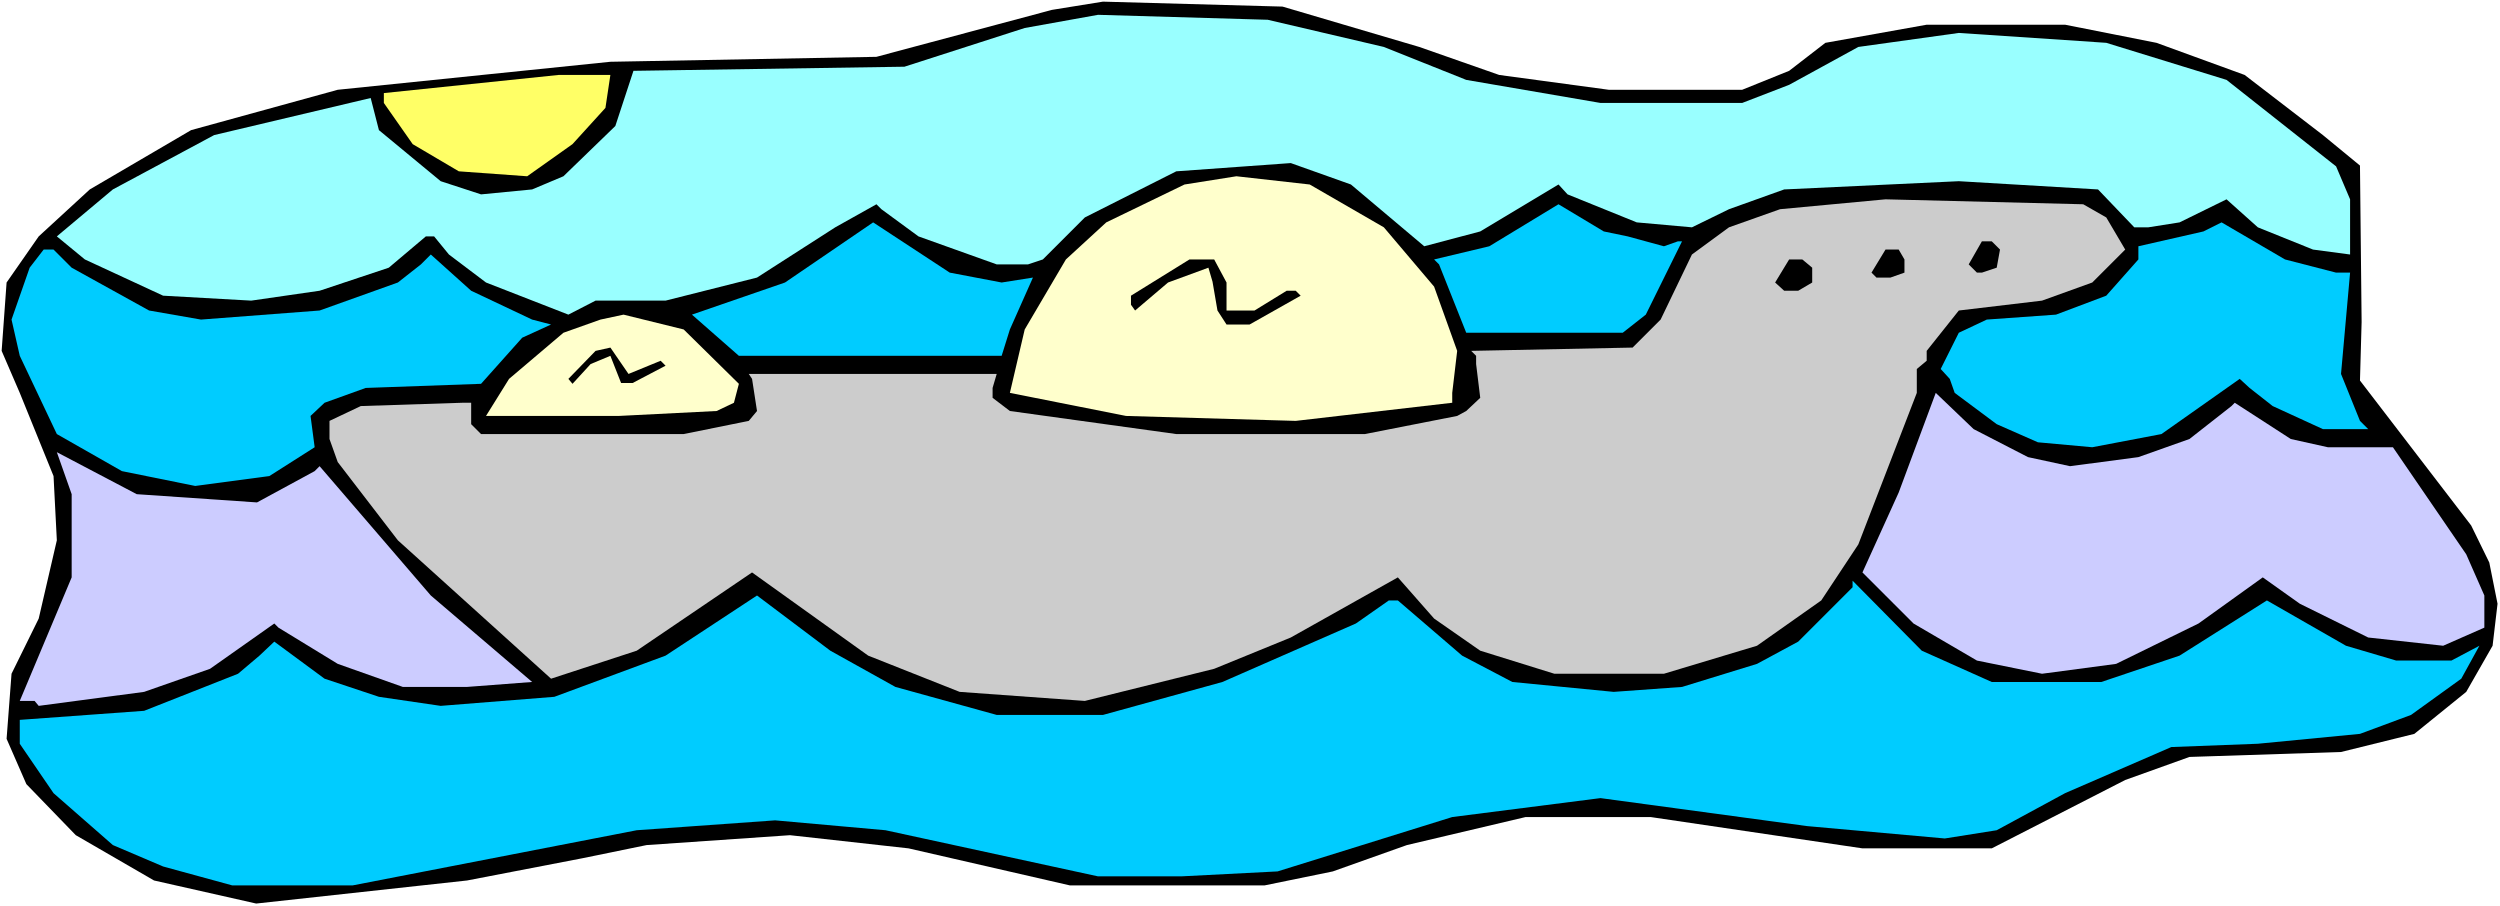
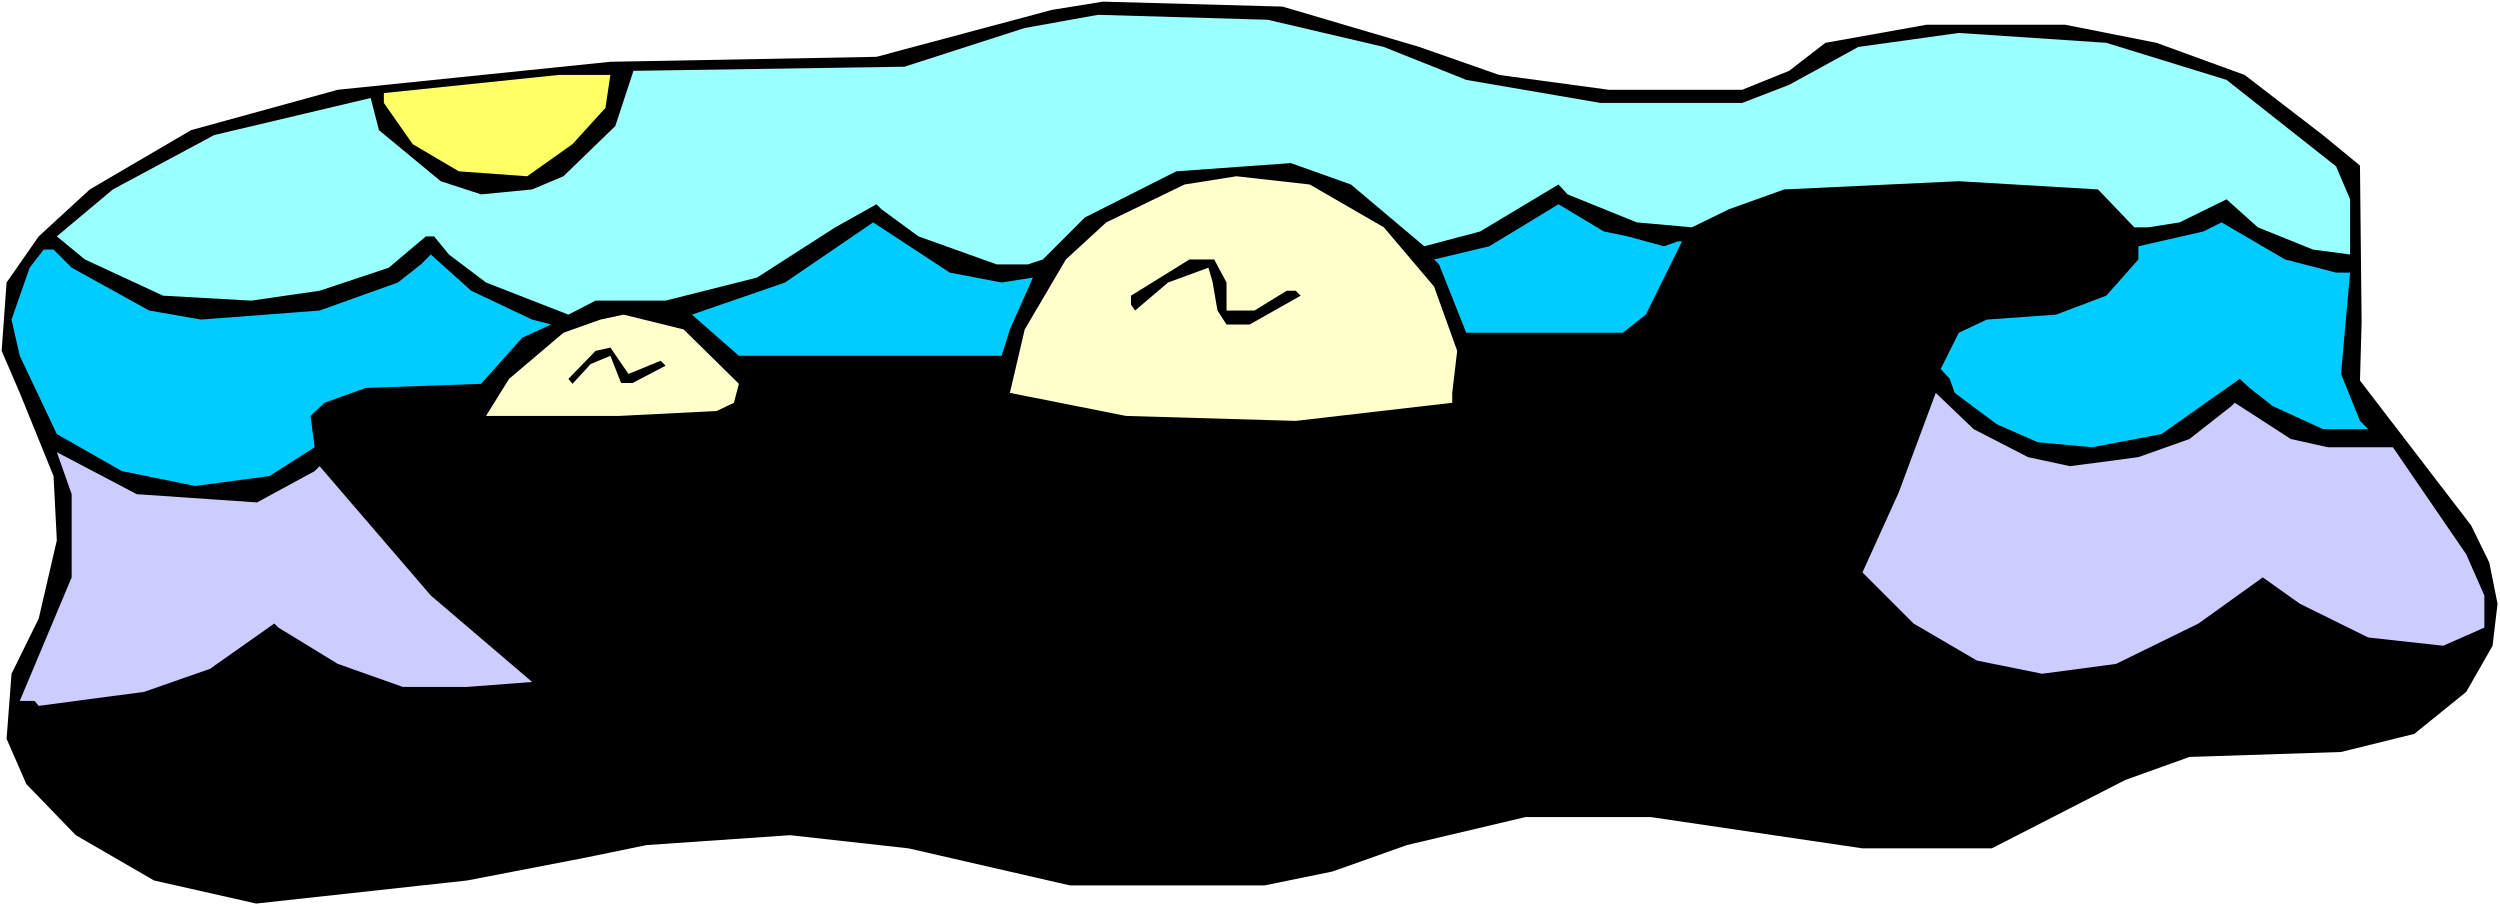
<svg xmlns="http://www.w3.org/2000/svg" xmlns:ns1="http://sodipodi.sourceforge.net/DTD/sodipodi-0.dtd" xmlns:ns2="http://www.inkscape.org/namespaces/inkscape" version="1.0" width="129.766mm" height="47.028mm" id="svg19" ns1:docname="Boat.wmf">
  <rect width="100%" height="100%" fill="#808080" stroke="none" />
  <ns1:namedview id="namedview19" pagecolor="#ffffff" bordercolor="#000000" borderopacity="0.25" ns2:showpageshadow="2" ns2:pageopacity="0.0" ns2:pagecheckerboard="0" ns2:deskcolor="#d1d1d1" ns2:document-units="mm" />
  <defs id="defs1">
    <pattern id="WMFhbasepattern" patternUnits="userSpaceOnUse" width="6" height="6" x="0" y="0" />
  </defs>
  <path style="fill:#ffffff;fill-opacity:1;fill-rule:evenodd;stroke:none" d="M 0,177.743 H 490.455 V 0 H 0 Z" id="path1" />
  <path style="fill:#000000;fill-opacity:1;fill-rule:evenodd;stroke:none" d="m 278.436,9.21 15.675,5.494 21.493,2.909 h 26.179 l 9.211,-3.716 7.11,-5.494 19.877,-3.555 h 27.149 l 17.938,3.555 17.291,6.302 15.352,11.796 7.272,5.979 0.323,30.701 -0.323,11.472 21.816,28.439 3.555,7.271 1.616,8.079 -0.97,8.241 -5.171,9.049 -10.181,8.241 -14.382,3.555 -29.734,0.97 -12.605,4.524 -26.179,13.411 h -25.371 l -41.531,-6.14 h -24.563 l -23.27,5.494 -14.544,5.171 -13.413,2.747 h -38.138 l -31.674,-7.271 -23.27,-2.585 -28.118,1.939 -12.605,2.585 -22.624,4.363 -41.37,4.524 L 30.219,172.733 14.867,163.846 5.171,153.828 1.293,144.941 2.262,132.176 7.595,121.35 11.15,105.999 10.504,93.396 3.878,77.076 0.323,68.835 1.293,55.423 7.595,46.375 17.614,37.164 37.491,25.53 66.256,17.613 119.745,12.119 171.942,11.149 206.363,1.939 216.382,0.323 251.611,1.293 Z" id="path2" />
  <path style="fill:#99ffff;fill-opacity:1;fill-rule:evenodd;stroke:none" d="m 271.488,9.21 16.16,6.463 26.341,4.524 h 27.795 l 9.211,-3.555 13.574,-7.433 19.715,-2.747 28.926,1.939 23.594,7.271 21.493,16.966 2.747,6.463 V 49.93 L 453.772,48.96 442.945,44.597 l -6.141,-5.494 -9.211,4.524 -6.141,0.97 h -2.747 l -7.11,-7.433 -27.31,-1.616 -34.259,1.616 -10.827,3.878 -7.272,3.555 -10.827,-0.97 -13.574,-5.494 -1.778,-1.939 -15.352,9.21 -10.989,2.909 -14.382,-12.119 -11.797,-4.201 -22.462,1.616 -17.938,9.049 -8.242,8.241 -2.909,0.97 h -6.141 l -15.352,-5.494 -7.272,-5.332 -0.97,-0.97 -8.08,4.524 -15.352,9.857 -17.938,4.524 h -13.736 l -5.333,2.747 L 95.344,55.423 88.072,49.93 85.163,46.375 h -1.616 l -7.272,6.14 -13.574,4.524 -13.413,1.939 -17.291,-0.97 -15.352,-7.11 -5.494,-4.524 10.989,-9.21 19.877,-10.665 30.704,-7.271 1.616,6.302 12.12,10.018 7.918,2.585 10.019,-0.97 6.141,-2.585 10.181,-9.857 3.555,-10.826 53.166,-0.808 23.594,-7.594 14.382,-2.585 33.29,0.97 z" id="path3" />
  <path style="fill:#ffff66;fill-opacity:1;fill-rule:evenodd;stroke:none" d="m 118.776,21.168 -6.464,7.11 -8.888,6.302 -13.413,-0.97 -9.05,-5.332 -5.656,-8.079 v -1.939 l 34.259,-3.555 h 10.181 z" id="path4" />
  <path style="fill:#ffffcc;fill-opacity:1;fill-rule:evenodd;stroke:none" d="m 271.488,44.597 9.858,11.634 4.525,12.604 -0.97,8.241 v 1.939 L 254.197,82.57 220.907,81.6 l -22.786,-4.524 2.909,-12.442 8.08,-13.735 7.918,-7.271 15.352,-7.433 10.181,-1.616 14.382,1.616 z" id="path5" />
-   <path style="fill:#cccccc;fill-opacity:1;fill-rule:evenodd;stroke:none" d="m 413.211,42.658 3.717,6.302 -6.464,6.463 -9.858,3.555 -16.322,1.939 -6.302,7.918 v 1.939 l -1.939,1.616 v 4.686 l -11.474,29.731 -7.272,10.988 -12.605,8.887 -18.261,5.494 h -21.493 l -14.544,-4.524 -9.05,-6.302 -7.11,-8.079 -21.008,11.796 -15.029,6.14 -25.371,6.302 -24.563,-1.777 -17.938,-7.11 -22.786,-16.32 -22.624,15.351 -16.806,5.494 L 78.053,105.999 66.256,90.649 64.64,86.124 V 82.57 L 70.781,79.661 90.657,79.015 h 1.778 v 4.201 l 1.939,1.939 h 39.754 l 12.766,-2.585 1.616,-1.939 -0.97,-6.302 -0.646,-0.97 h 48.642 l -0.808,2.747 v 1.939 l 3.394,2.585 32.643,4.524 H 267.771 L 285.87,81.6 l 1.778,-0.97 2.747,-2.585 -0.808,-6.625 v -1.616 l -0.97,-0.97 31.674,-0.646 5.494,-5.494 6.141,-12.765 7.272,-5.332 10.019,-3.555 20.685,-1.939 38.784,0.97 z" id="path6" />
  <path style="fill:#00ccff;fill-opacity:1;fill-rule:evenodd;stroke:none" d="m 319.321,46.375 7.11,1.939 2.747,-0.97 h 0.808 l -7.11,14.381 -4.525,3.555 h -30.704 l -5.333,-13.411 -0.97,-0.97 10.827,-2.585 13.574,-8.241 8.888,5.332 z" id="path7" />
  <path style="fill:#00ccff;fill-opacity:1;fill-rule:evenodd;stroke:none" d="m 196.505,55.423 6.141,-0.97 -4.525,10.18 -1.616,5.171 h -51.55 l -9.211,-8.079 18.261,-6.302 17.291,-11.796 15.029,9.857 z" id="path8" />
  <path style="fill:#00ccff;fill-opacity:1;fill-rule:evenodd;stroke:none" d="m 458.297,53.484 h 2.747 l -1.778,19.875 3.717,9.21 1.616,1.616 h -8.888 l -9.858,-4.524 -4.525,-3.555 -1.939,-1.777 -15.352,10.826 -13.574,2.585 -10.666,-0.97 -8.08,-3.555 -8.242,-6.14 -0.97,-2.747 -1.778,-1.939 3.555,-7.11 5.494,-2.585 13.574,-0.97 9.858,-3.716 6.302,-7.11 v -2.585 l 12.766,-2.909 3.555,-1.777 12.443,7.271 z" id="path9" />
  <path style="fill:#000000;fill-opacity:1;fill-rule:evenodd;stroke:none" d="m 392.364,48.96 -0.646,3.555 -2.909,0.97 h -0.97 l -1.616,-1.616 2.586,-4.524 h 1.939 z" id="path10" />
  <path style="fill:#00ccff;fill-opacity:1;fill-rule:evenodd;stroke:none" d="m 14.059,52.515 15.19,8.402 10.181,1.777 23.27,-1.777 15.352,-5.494 4.525,-3.555 1.939,-1.939 7.918,7.11 11.958,5.655 3.717,0.97 -5.656,2.585 -8.08,9.049 -22.624,0.808 -8.08,2.909 L 60.923,81.6 61.731,87.74 52.843,93.396 38.299,95.335 23.917,92.426 11.15,85.155 3.878,69.804 2.262,62.695 5.818,52.515 8.565,48.96 h 1.939 z" id="path11" />
  <path style="fill:#000000;fill-opacity:1;fill-rule:evenodd;stroke:none" d="m 373.619,50.899 v 2.585 l -2.747,0.97 h -2.747 l -0.97,-0.97 2.747,-4.524 h 2.586 z" id="path12" />
  <path style="fill:#000000;fill-opacity:1;fill-rule:evenodd;stroke:none" d="m 240.622,55.423 v 5.494 h 5.494 l 6.302,-3.878 h 1.778 l 0.97,0.97 -10.019,5.655 h -4.525 l -1.778,-2.747 -0.97,-5.655 -0.808,-2.747 -7.918,2.909 -6.464,5.494 -0.808,-1.131 v -1.777 l 11.474,-7.11 h 4.848 z" id="path13" />
  <path style="fill:#000000;fill-opacity:1;fill-rule:evenodd;stroke:none" d="m 355.52,52.515 v 2.909 l -2.747,1.616 h -2.747 l -1.778,-1.616 2.747,-4.524 h 2.586 z" id="path14" />
  <path style="fill:#ffffcc;fill-opacity:1;fill-rule:evenodd;stroke:none" d="m 144.955,75.298 -0.97,3.716 -3.394,1.616 L 121.361,81.6 H 95.344 L 99.869,74.329 110.534,65.28 l 7.272,-2.585 4.525,-0.97 11.797,2.909 z" id="path15" />
  <path style="fill:#000000;fill-opacity:1;fill-rule:evenodd;stroke:none" d="m 129.603,70.774 0.97,0.97 -6.464,3.393 h -2.262 l -2.101,-5.332 -3.878,1.616 -3.555,3.878 -0.808,-0.97 5.333,-5.494 2.909,-0.646 3.555,5.171 z" id="path16" />
  <path style="fill:#ccccff;fill-opacity:1;fill-rule:evenodd;stroke:none" d="m 397.859,89.679 8.242,1.777 13.413,-1.777 10.019,-3.555 8.242,-6.463 0.646,-0.646 10.989,7.11 7.272,1.616 h 12.766 l 14.382,21.006 3.555,8.079 v 6.302 l -8.08,3.555 -14.706,-1.616 -13.413,-6.625 -7.272,-5.171 -12.605,9.049 -16.16,7.918 -14.544,1.939 -12.766,-2.585 -12.443,-7.271 -10.019,-10.018 7.11,-15.674 7.272,-19.552 7.434,7.11 z" id="path17" />
  <path style="fill:#ccccff;fill-opacity:1;fill-rule:evenodd;stroke:none" d="m 50.419,98.566 11.312,-6.14 0.97,-0.97 21.816,25.369 19.877,16.966 -12.766,0.97 H 79.022 l -12.766,-4.524 -11.635,-7.11 -0.808,-0.808 -12.605,8.887 -12.928,4.524 -20.685,2.747 -0.808,-0.97 H 3.878 L 14.059,113.27 V 96.95 l -2.909,-8.241 15.675,8.241 z" id="path18" />
-   <path style="fill:#00ccff;fill-opacity:1;fill-rule:evenodd;stroke:none" d="m 390.748,133.792 h 21.493 l 15.352,-5.171 17.13,-10.826 15.514,8.887 9.858,2.909 h 10.827 l 5.494,-2.909 -3.555,6.463 -9.858,7.11 -10.019,3.716 -20.038,1.939 -16.968,0.646 -20.846,9.049 -13.413,7.271 -10.181,1.616 -26.987,-2.424 -40.562,-5.494 -29.088,3.716 -34.259,10.665 -18.907,0.97 h -16.322 l -41.693,-9.049 -21.654,-1.939 -27.149,1.939 -55.752,10.826 H 45.571 L 31.997,169.987 22.139,165.785 10.504,155.606 3.878,145.911 v -4.686 l 24.402,-1.777 18.422,-7.271 4.202,-3.555 2.909,-2.747 9.858,7.271 10.666,3.555 12.12,1.777 22.301,-1.777 21.816,-8.079 17.938,-11.796 14.382,10.826 12.766,7.11 19.877,5.494 h 20.846 l 23.432,-6.463 26.179,-11.472 6.464,-4.524 h 1.778 l 12.605,10.826 9.858,5.171 19.877,1.939 13.413,-0.97 14.706,-4.524 8.08,-4.363 10.666,-10.665 v -1.293 l 13.574,13.735 z" id="path19" />
</svg>